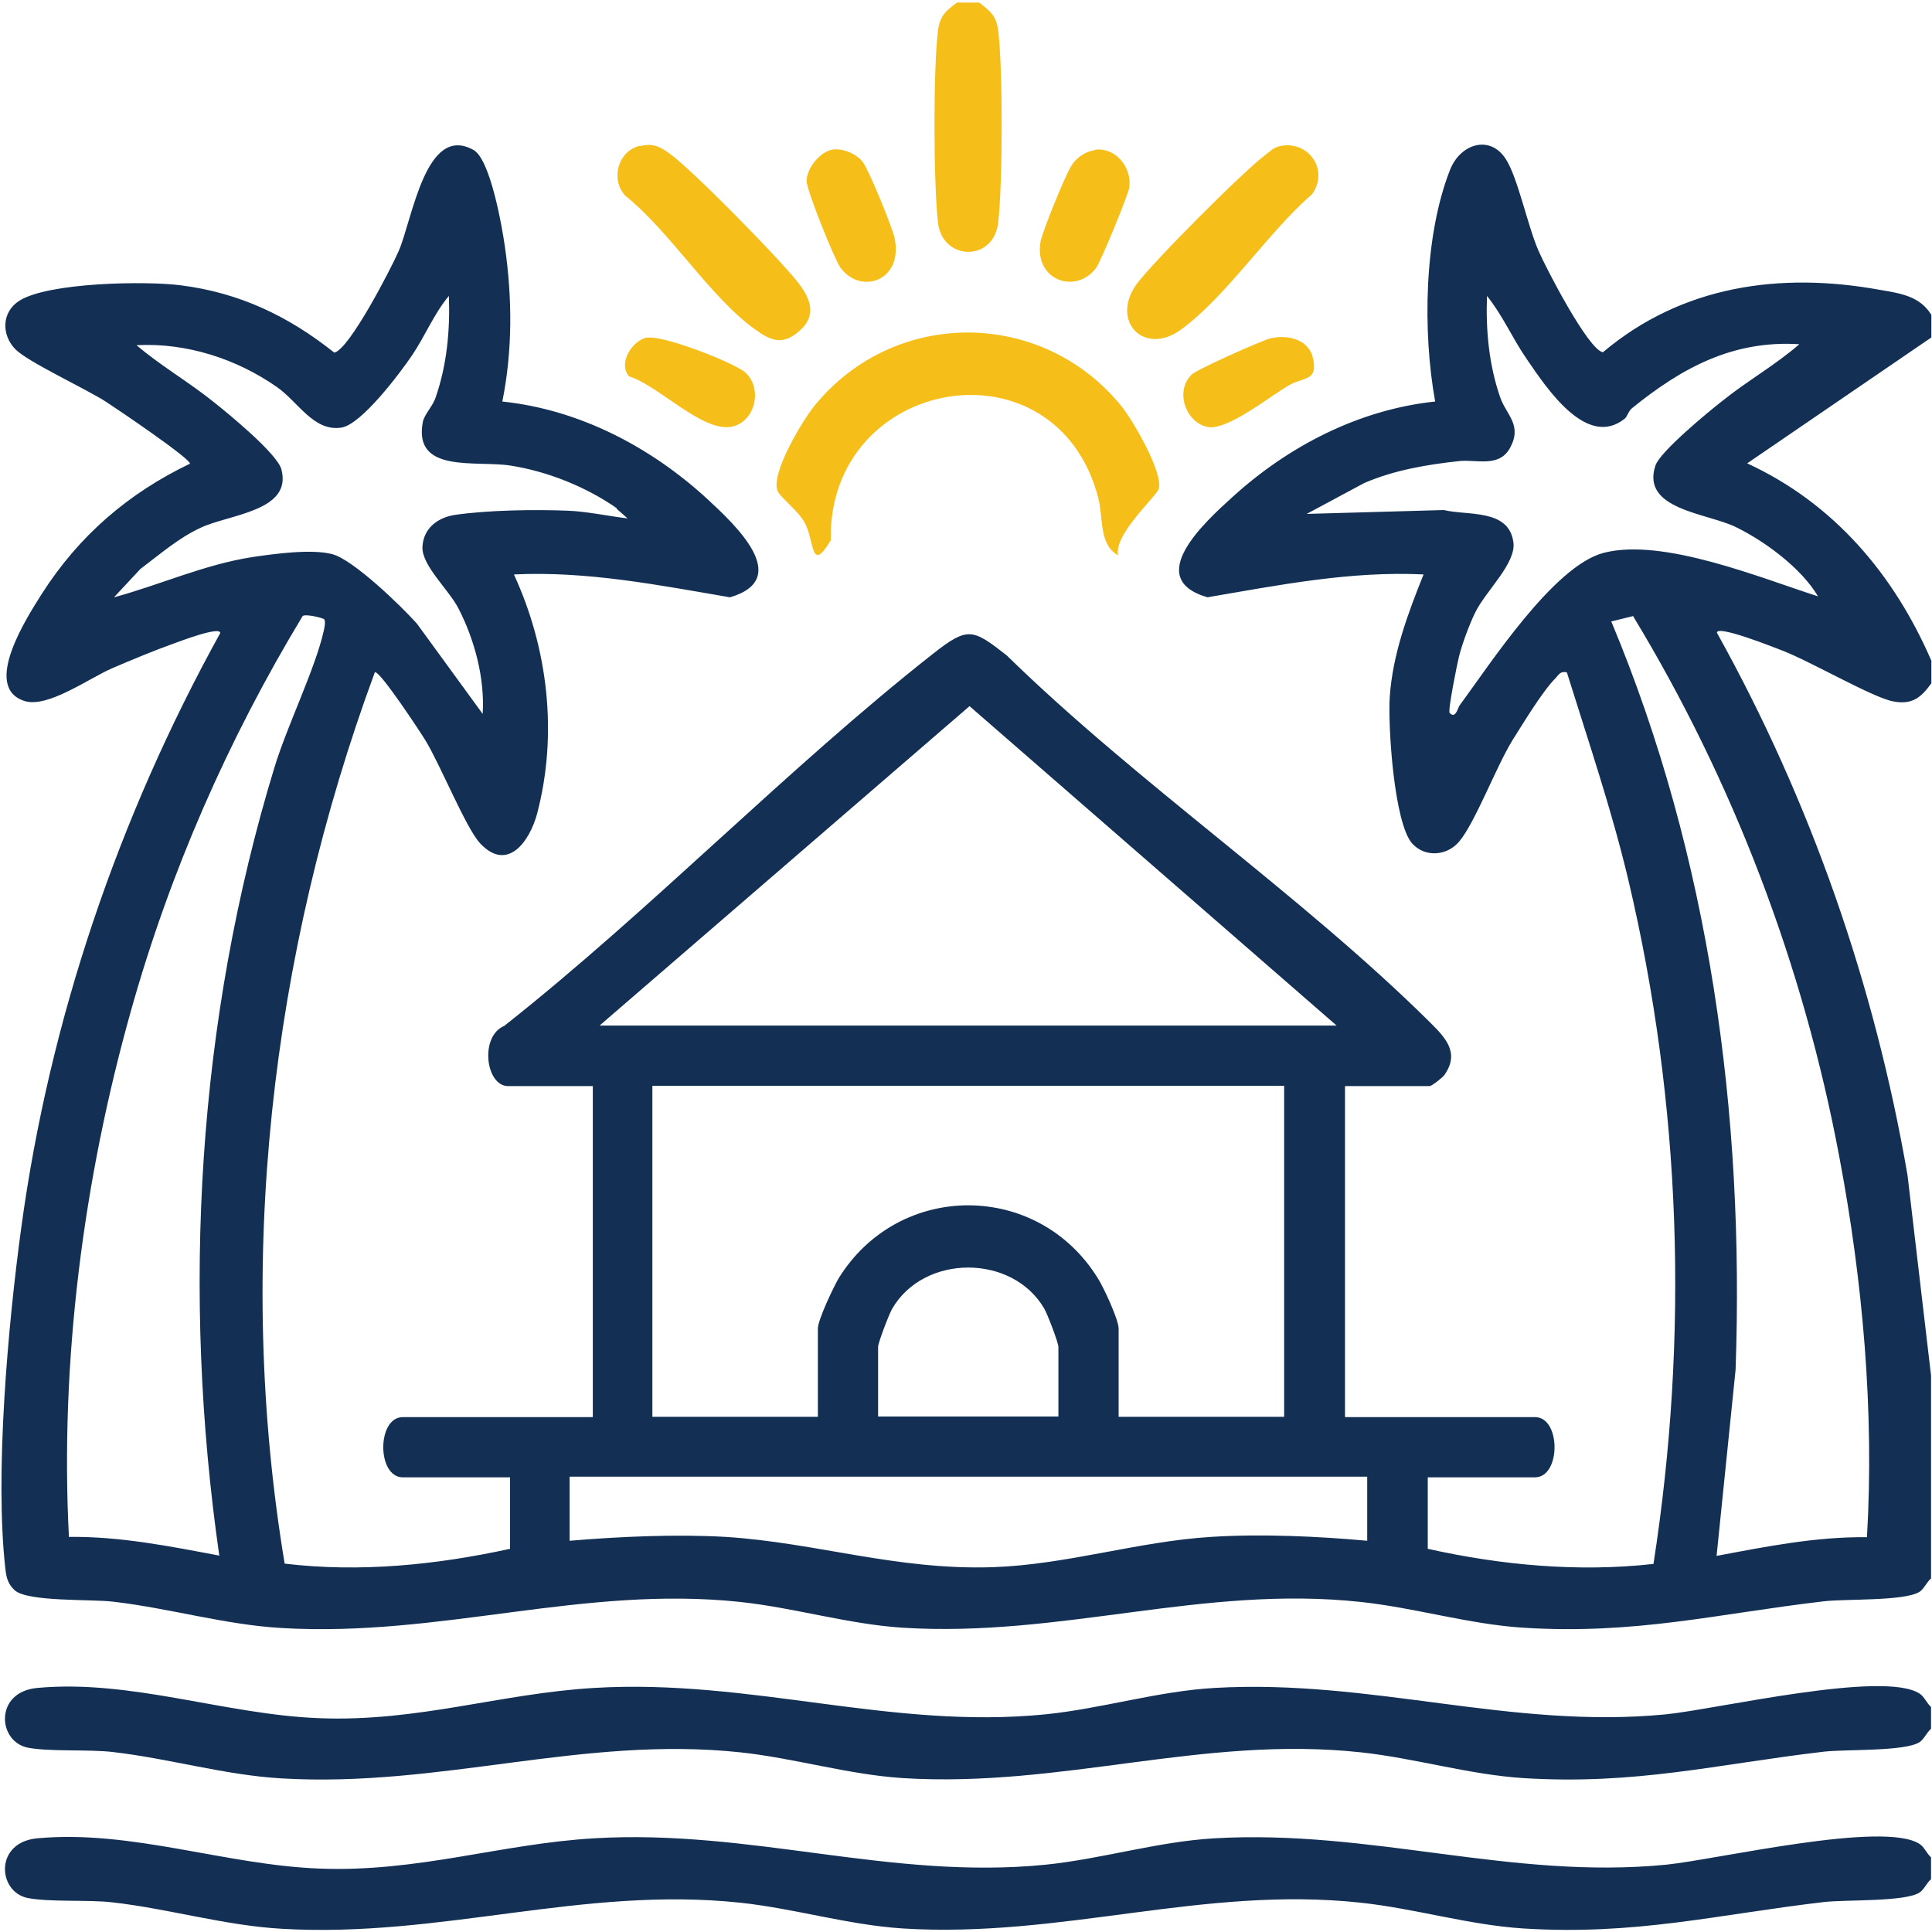
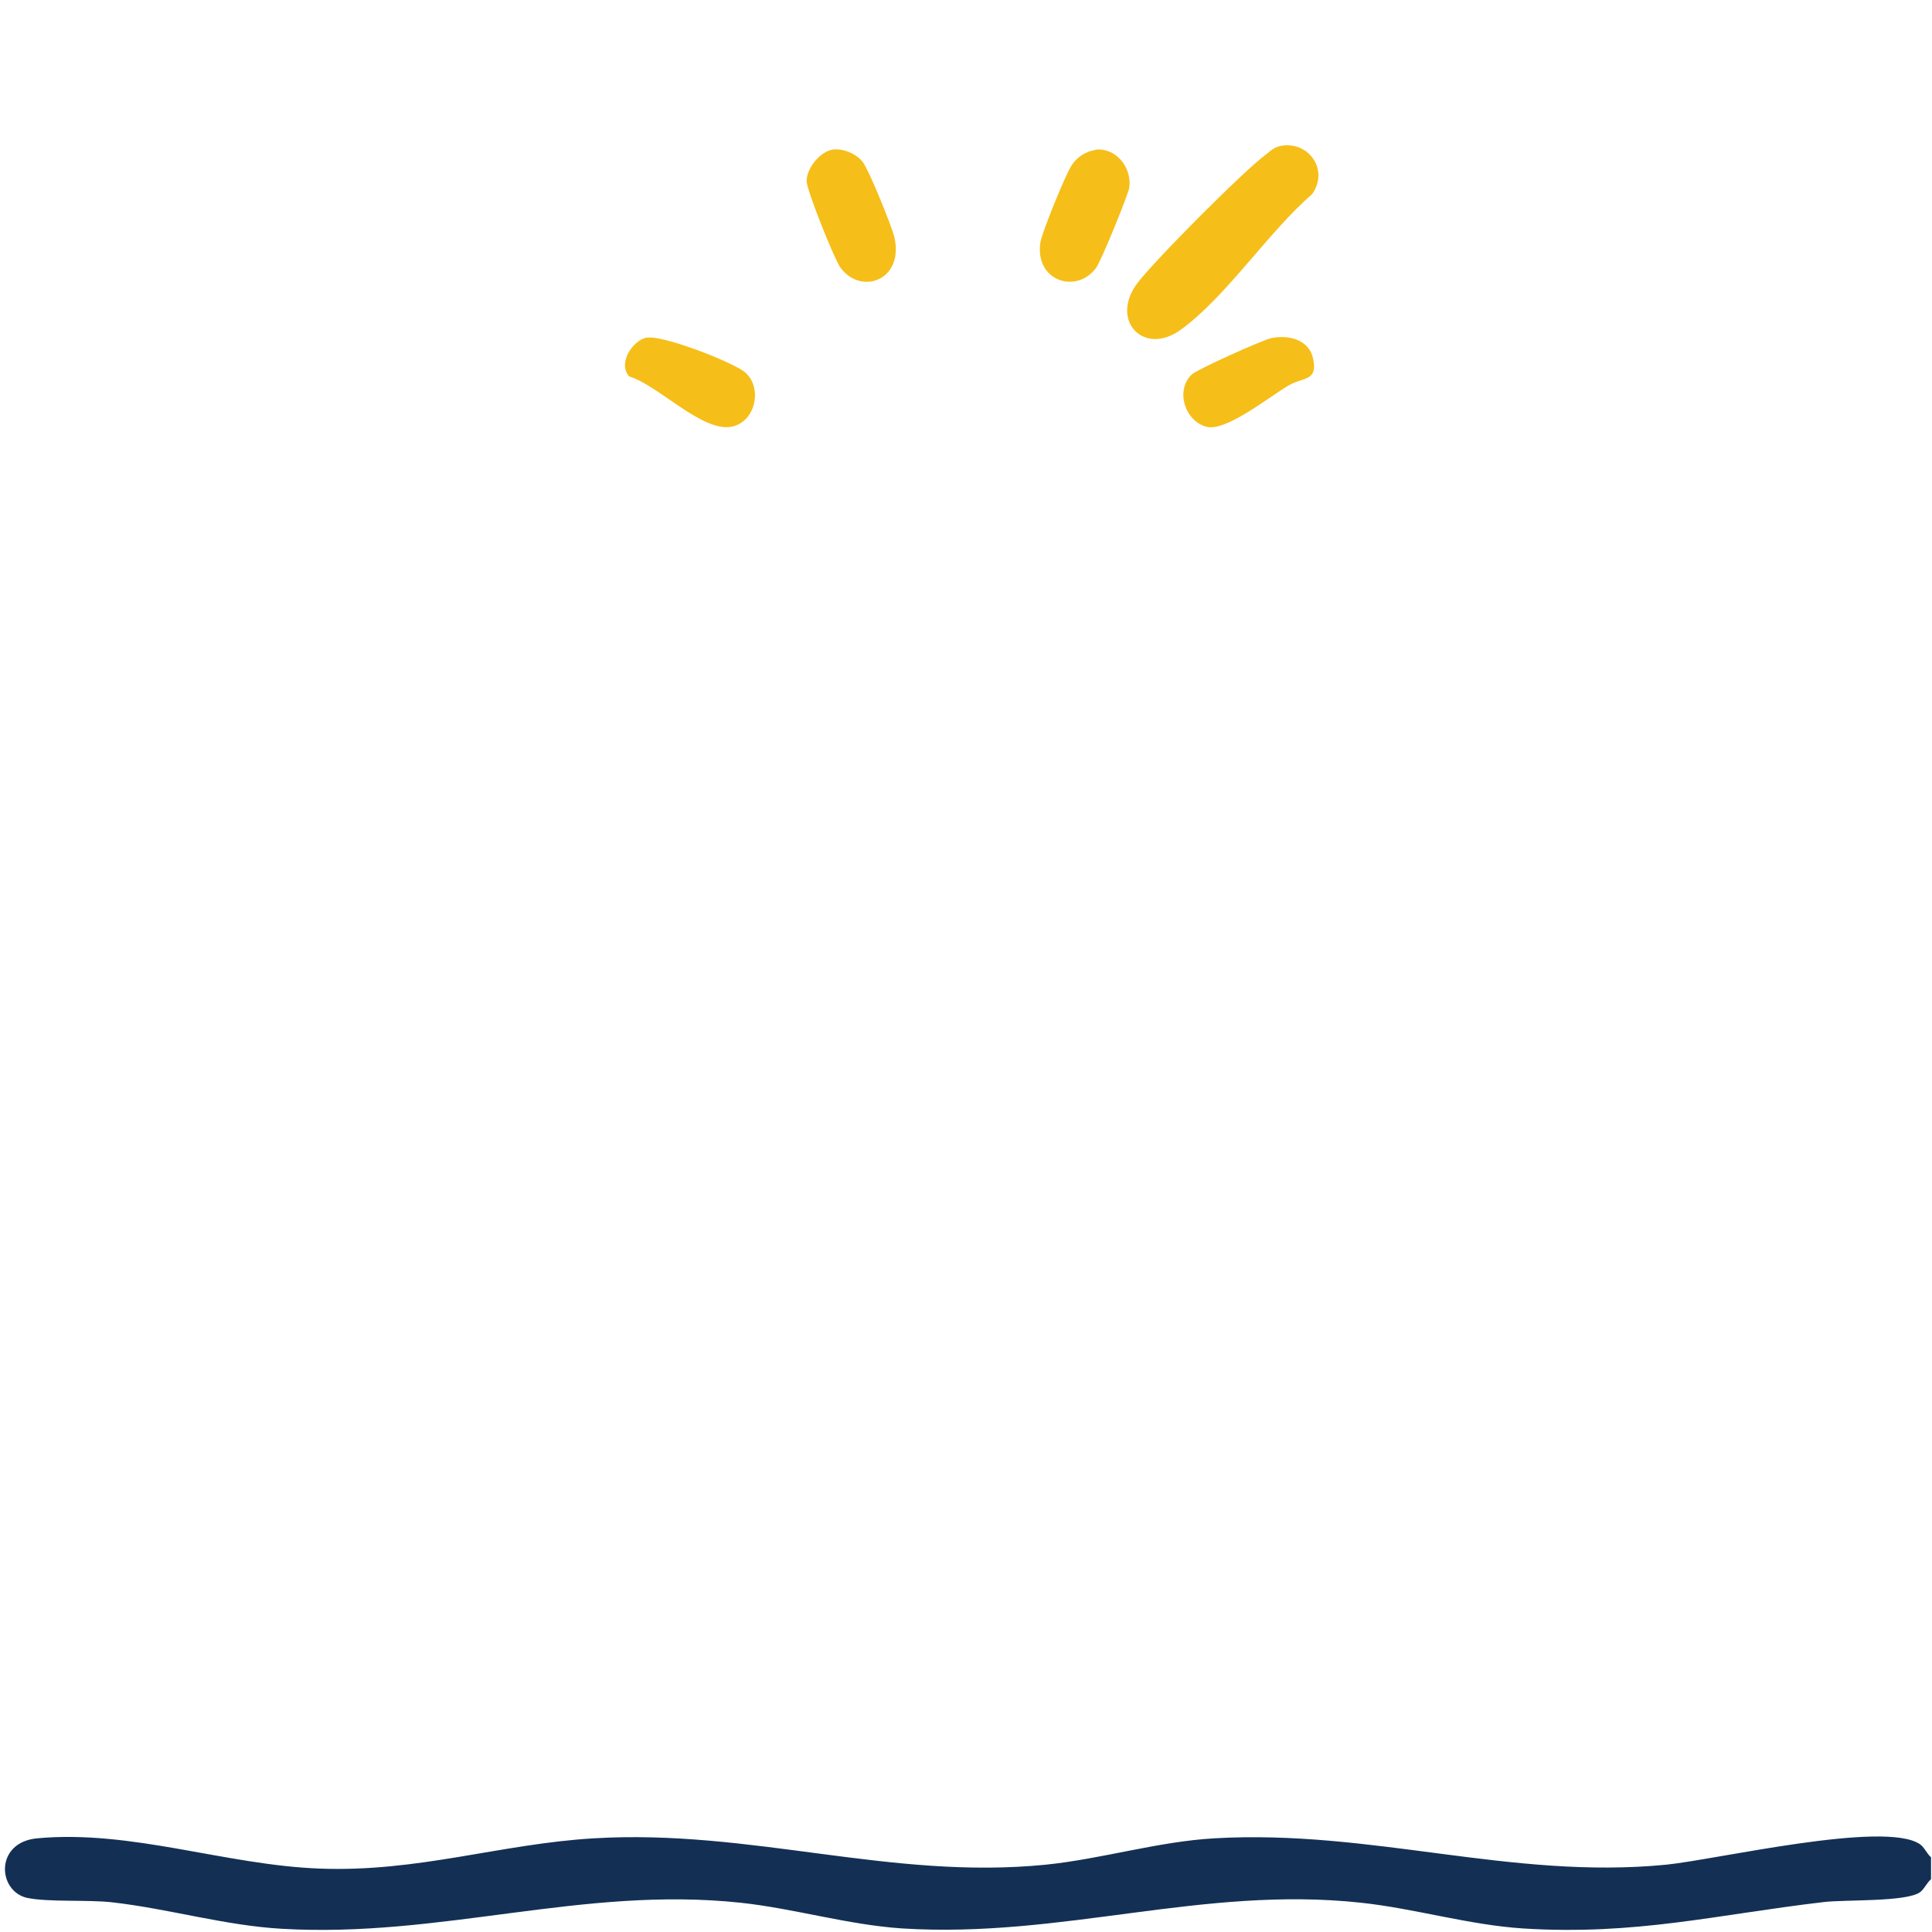
<svg xmlns="http://www.w3.org/2000/svg" id="Layer_1" data-name="Layer 1" viewBox="0 0 60 60">
  <defs>
    <style>
      .cls-1 {
        fill: #133054;
      }

      .cls-2 {
        fill: #f6be18;
      }
    </style>
  </defs>
  <g>
-     <path class="cls-1" d="M59.97,49.02c-.13.11-.21.31-.35.41-.45.3-2.29.22-2.98.3-3.33.39-5.84,1.04-9.34.82-1.69-.11-3.36-.62-5.04-.8-4.91-.53-9.29,1.11-14.23.8-1.69-.11-3.36-.62-5.04-.8-4.9-.52-9.29,1.1-14.24.81-1.76-.1-3.5-.62-5.25-.82-.68-.08-2.63.01-3.04-.35-.2-.18-.26-.38-.29-.64-.34-2.95.08-7.62.49-10.62.88-6.48,3.03-12.77,6.18-18.47,0-.23-1.31.28-1.43.32-.62.22-1.31.51-1.92.77-.72.31-2.01,1.25-2.73,1.02-1.34-.43.1-2.63.54-3.33,1.15-1.8,2.68-3.12,4.6-4.04,0-.17-2.28-1.71-2.62-1.93-.64-.41-2.42-1.23-2.81-1.63-.43-.45-.42-1.15.13-1.5.9-.57,3.92-.62,5.01-.48,1.83.23,3.35.96,4.77,2.09.46-.08,1.77-2.62,2-3.15.43-.99.84-3.98,2.33-3.14.52.3.88,2.37.97,3,.23,1.6.24,3.23-.08,4.81,2.4.25,4.62,1.42,6.37,3.03.83.77,2.68,2.47.7,3.05-2.22-.38-4.45-.82-6.71-.71,1.06,2.3,1.37,4.96.72,7.43-.23.86-.92,1.83-1.77.92-.44-.47-1.24-2.45-1.7-3.2-.12-.2-1.44-2.21-1.57-2.11-3.24,8.78-4.34,18.4-2.8,27.68,2.34.28,4.71.04,7-.46v-2.22h-3.33c-.81,0-.81-1.87,0-1.87h5.9v-10.28h-2.63c-.7,0-.89-1.55-.12-1.87,4.57-3.61,8.77-7.98,13.32-11.56,1.08-.85,1.23-.77,2.28.05,4.07,3.98,9.13,7.42,13.14,11.39.47.47.95.94.46,1.64-.06.09-.4.35-.46.35h-2.63v10.28h5.9c.81,0,.81,1.87,0,1.87h-3.33v2.22c2.29.51,4.67.73,7.01.47,1.1-7.09.87-14.26-.78-21.24-.52-2.19-1.24-4.3-1.91-6.45-.2-.04-.24.06-.35.18-.41.41-1.01,1.41-1.34,1.93-.51.83-1.15,2.54-1.65,3.14-.37.45-1.06.51-1.46.07-.57-.63-.76-3.67-.7-4.56.09-1.32.56-2.58,1.05-3.8-2.27-.11-4.49.33-6.71.71-2.01-.58-.08-2.34.76-3.1,1.74-1.59,3.94-2.73,6.31-2.98-.39-2.15-.35-5.13.46-7.19.32-.82,1.25-1.11,1.74-.33.37.58.67,2.06,1.01,2.84.23.53,1.54,3.07,2,3.15,2.45-2.07,5.5-2.5,8.59-1.94.64.11,1.25.19,1.61.78v.7l-5.72,3.91c2.69,1.24,4.56,3.45,5.72,6.13v.7c-.32.45-.61.68-1.2.56-.65-.13-2.57-1.25-3.44-1.58-.16-.06-2.02-.81-2.02-.55,2.91,5.23,4.9,10.94,5.92,16.85l.73,6.22v6.31ZM19.15,15.78c-.95-.66-2.14-1.14-3.29-1.32-1.06-.17-3.03.26-2.73-1.35.05-.25.31-.49.4-.77.35-1.01.45-2.09.41-3.15-.46.55-.73,1.23-1.14,1.84-.37.55-1.58,2.16-2.2,2.25-.86.13-1.34-.8-2-1.26-1.26-.88-2.81-1.38-4.36-1.3.75.64,1.62,1.14,2.39,1.76.47.37,1.99,1.62,2.11,2.1.34,1.3-1.62,1.39-2.51,1.81-.69.32-1.27.83-1.87,1.28l-.82.88c1.44-.39,2.81-1.02,4.3-1.25.68-.1,1.83-.26,2.48-.09s2.14,1.61,2.63,2.16l2.04,2.8c.07-1.1-.25-2.3-.75-3.27-.3-.59-1.15-1.34-1.12-1.92s.48-.91,1.01-.99c1.04-.15,2.45-.17,3.5-.13.57.02,1.28.17,1.86.24l-.34-.3ZM50.46,13c-1.18.95-2.43-.95-3.04-1.84-.45-.65-.75-1.36-1.24-1.97-.04,1.07.06,2.14.41,3.15.19.55.7.86.3,1.58-.34.61-1.04.34-1.58.4-1.01.11-2.01.28-2.94.68l-1.79.96,4.26-.12c.73.18,2.02-.05,2.16,1,.09.66-.86,1.51-1.19,2.19-.18.37-.4.96-.5,1.36-.06.24-.35,1.68-.29,1.75.18.2.26-.16.3-.22.94-1.27,2.92-4.34,4.48-4.75,1.84-.48,4.88.78,6.66,1.35-.52-.88-1.66-1.72-2.57-2.16-.9-.43-2.93-.54-2.48-1.9.14-.43,1.63-1.66,2.08-2.01.77-.62,1.64-1.11,2.39-1.76-2.07-.13-3.66.74-5.2,1.99-.1.08-.14.24-.21.31ZM10.08,19.24c-.04-.05-.58-.18-.68-.11-2.31,3.82-4.12,7.94-5.33,12.25-1.48,5.25-2.21,10.9-1.93,16.35,1.58-.02,3.13.29,4.67.58-1.17-8.15-.69-16.62,1.72-24.5.4-1.3,1.25-3.02,1.52-4.2.02-.1.07-.29.02-.37ZM50.73,19.13l-.69.17c3.06,7.32,4.14,15.32,3.86,23.24l-.59,5.78c1.54-.29,3.09-.6,4.67-.58.23-3.9-.13-7.97-.86-11.82-1.11-5.92-3.29-11.65-6.4-16.78ZM18.62,31.85h22.89l-11.4-9.92-11.49,9.92ZM39.88,33.72h-19.62v10.28h5.14v-2.74c0-.27.48-1.28.65-1.57,1.87-3.01,6.17-3.01,8.04,0,.18.28.65,1.29.65,1.57v2.74h5.14v-10.28ZM32.87,43.99v-2.16c0-.13-.34-1.02-.44-1.19-.99-1.7-3.73-1.7-4.72,0-.1.17-.44,1.06-.44,1.19v2.16h5.61ZM42.45,45.86h-24.76v1.99c1.54-.13,3.3-.21,4.85-.12,2.82.18,5.3,1.04,8.3.94,2.3-.08,4.5-.8,6.77-.94,1.55-.1,3.31-.02,4.85.12v-1.99Z" />
    <g>
-       <path class="cls-1" d="M59.97,52.99v.7c-.13.11-.21.31-.35.41-.45.3-2.29.22-2.98.3-3.33.39-5.84,1.04-9.34.82-1.69-.11-3.36-.62-5.04-.8-4.91-.53-9.28,1.11-14.23.8-1.69-.11-3.36-.62-5.04-.8-4.9-.52-9.29,1.1-14.24.81-1.76-.1-3.5-.62-5.25-.82-.76-.09-1.99,0-2.66-.14-.92-.21-1.01-1.73.32-1.85,2.92-.27,5.84.83,8.76.94,3.06.12,5.63-.77,8.53-.94,4.89-.29,9.2,1.3,14.02.82,1.76-.18,3.49-.72,5.25-.82,4.89-.28,9.2,1.29,14.02.82,1.58-.16,6.77-1.38,7.88-.64.14.09.22.3.35.41Z" />
      <path class="cls-1" d="M59.97,57.66v.7c-.13.11-.21.31-.35.41-.45.3-2.29.22-2.98.3-3.33.39-5.84,1.04-9.34.82-1.69-.11-3.36-.62-5.04-.8-4.91-.53-9.28,1.11-14.23.8-1.69-.11-3.36-.62-5.04-.8-4.9-.52-9.29,1.1-14.24.81-1.76-.1-3.5-.62-5.25-.82-.76-.09-1.99,0-2.66-.14-.92-.21-1.01-1.73.32-1.85,2.92-.27,5.84.83,8.76.94,3.06.12,5.63-.77,8.53-.94,4.89-.29,9.2,1.3,14.02.82,1.76-.18,3.49-.72,5.25-.82,4.89-.28,9.2,1.29,14.02.82,1.58-.16,6.77-1.38,7.88-.64.14.09.22.3.35.41Z" />
    </g>
  </g>
  <g>
-     <path class="cls-2" d="M30.41.08c.35.27.53.41.59.87.15,1.24.14,4.72,0,5.96s-1.74,1.19-1.87,0c-.14-1.25-.15-4.72,0-5.96.06-.46.24-.61.59-.87h.7Z" />
-     <path class="cls-2" d="M34.73,17.25c-.61-.34-.46-1.15-.62-1.78-1.31-5.04-8.41-3.78-8.31,1.31-.62,1.03-.5.07-.79-.51-.2-.4-.77-.81-.86-1.02-.23-.53.79-2.23,1.17-2.68,2.49-3.02,7.07-2.98,9.52.06.35.44,1.27,2.02,1.15,2.54-.06.24-1.39,1.4-1.27,2.07Z" />
    <path class="cls-2" d="M39.73,4.54c.89-.2,1.56.72,1.02,1.49-1.35,1.16-2.67,3.19-4.08,4.21-1.13.82-2.18-.25-1.39-1.39.45-.64,3.36-3.56,4.02-4.04.14-.11.24-.22.44-.27Z" />
-     <path class="cls-2" d="M19.87,4.54c.39-.1.6,0,.9.21.7.49,3.38,3.23,3.97,3.97.42.52.67,1.07.06,1.58-.5.43-.87.28-1.35-.07-1.41-1.01-2.63-3.03-4.03-4.15-.47-.51-.23-1.38.44-1.55Z" />
    <path class="cls-2" d="M25.83,4.65c.33-.06.77.12.97.39s.88,1.96.97,2.3c.33,1.36-1.03,1.85-1.67.97-.18-.24-1.06-2.43-1.05-2.69,0-.39.41-.9.79-.97Z" />
    <path class="cls-2" d="M34.01,4.65c.64-.08,1.15.55,1.06,1.18-.04.24-.88,2.29-1.03,2.49-.62.83-1.91.4-1.73-.79.04-.29.8-2.16.98-2.41.16-.24.43-.42.72-.46Z" />
    <path class="cls-2" d="M20.1,10.49c.46-.1,2.73.78,3.06,1.09.53.5.29,1.52-.43,1.67-.91.19-2.29-1.29-3.19-1.56-.36-.4.09-1.11.55-1.21Z" />
    <path class="cls-2" d="M39.49,10.5c.53-.11,1.17.05,1.29.64.15.71-.3.56-.76.83-.6.35-1.91,1.41-2.52,1.29-.67-.14-1.02-1.1-.5-1.62.17-.17,2.21-1.08,2.48-1.14Z" />
  </g>
</svg>